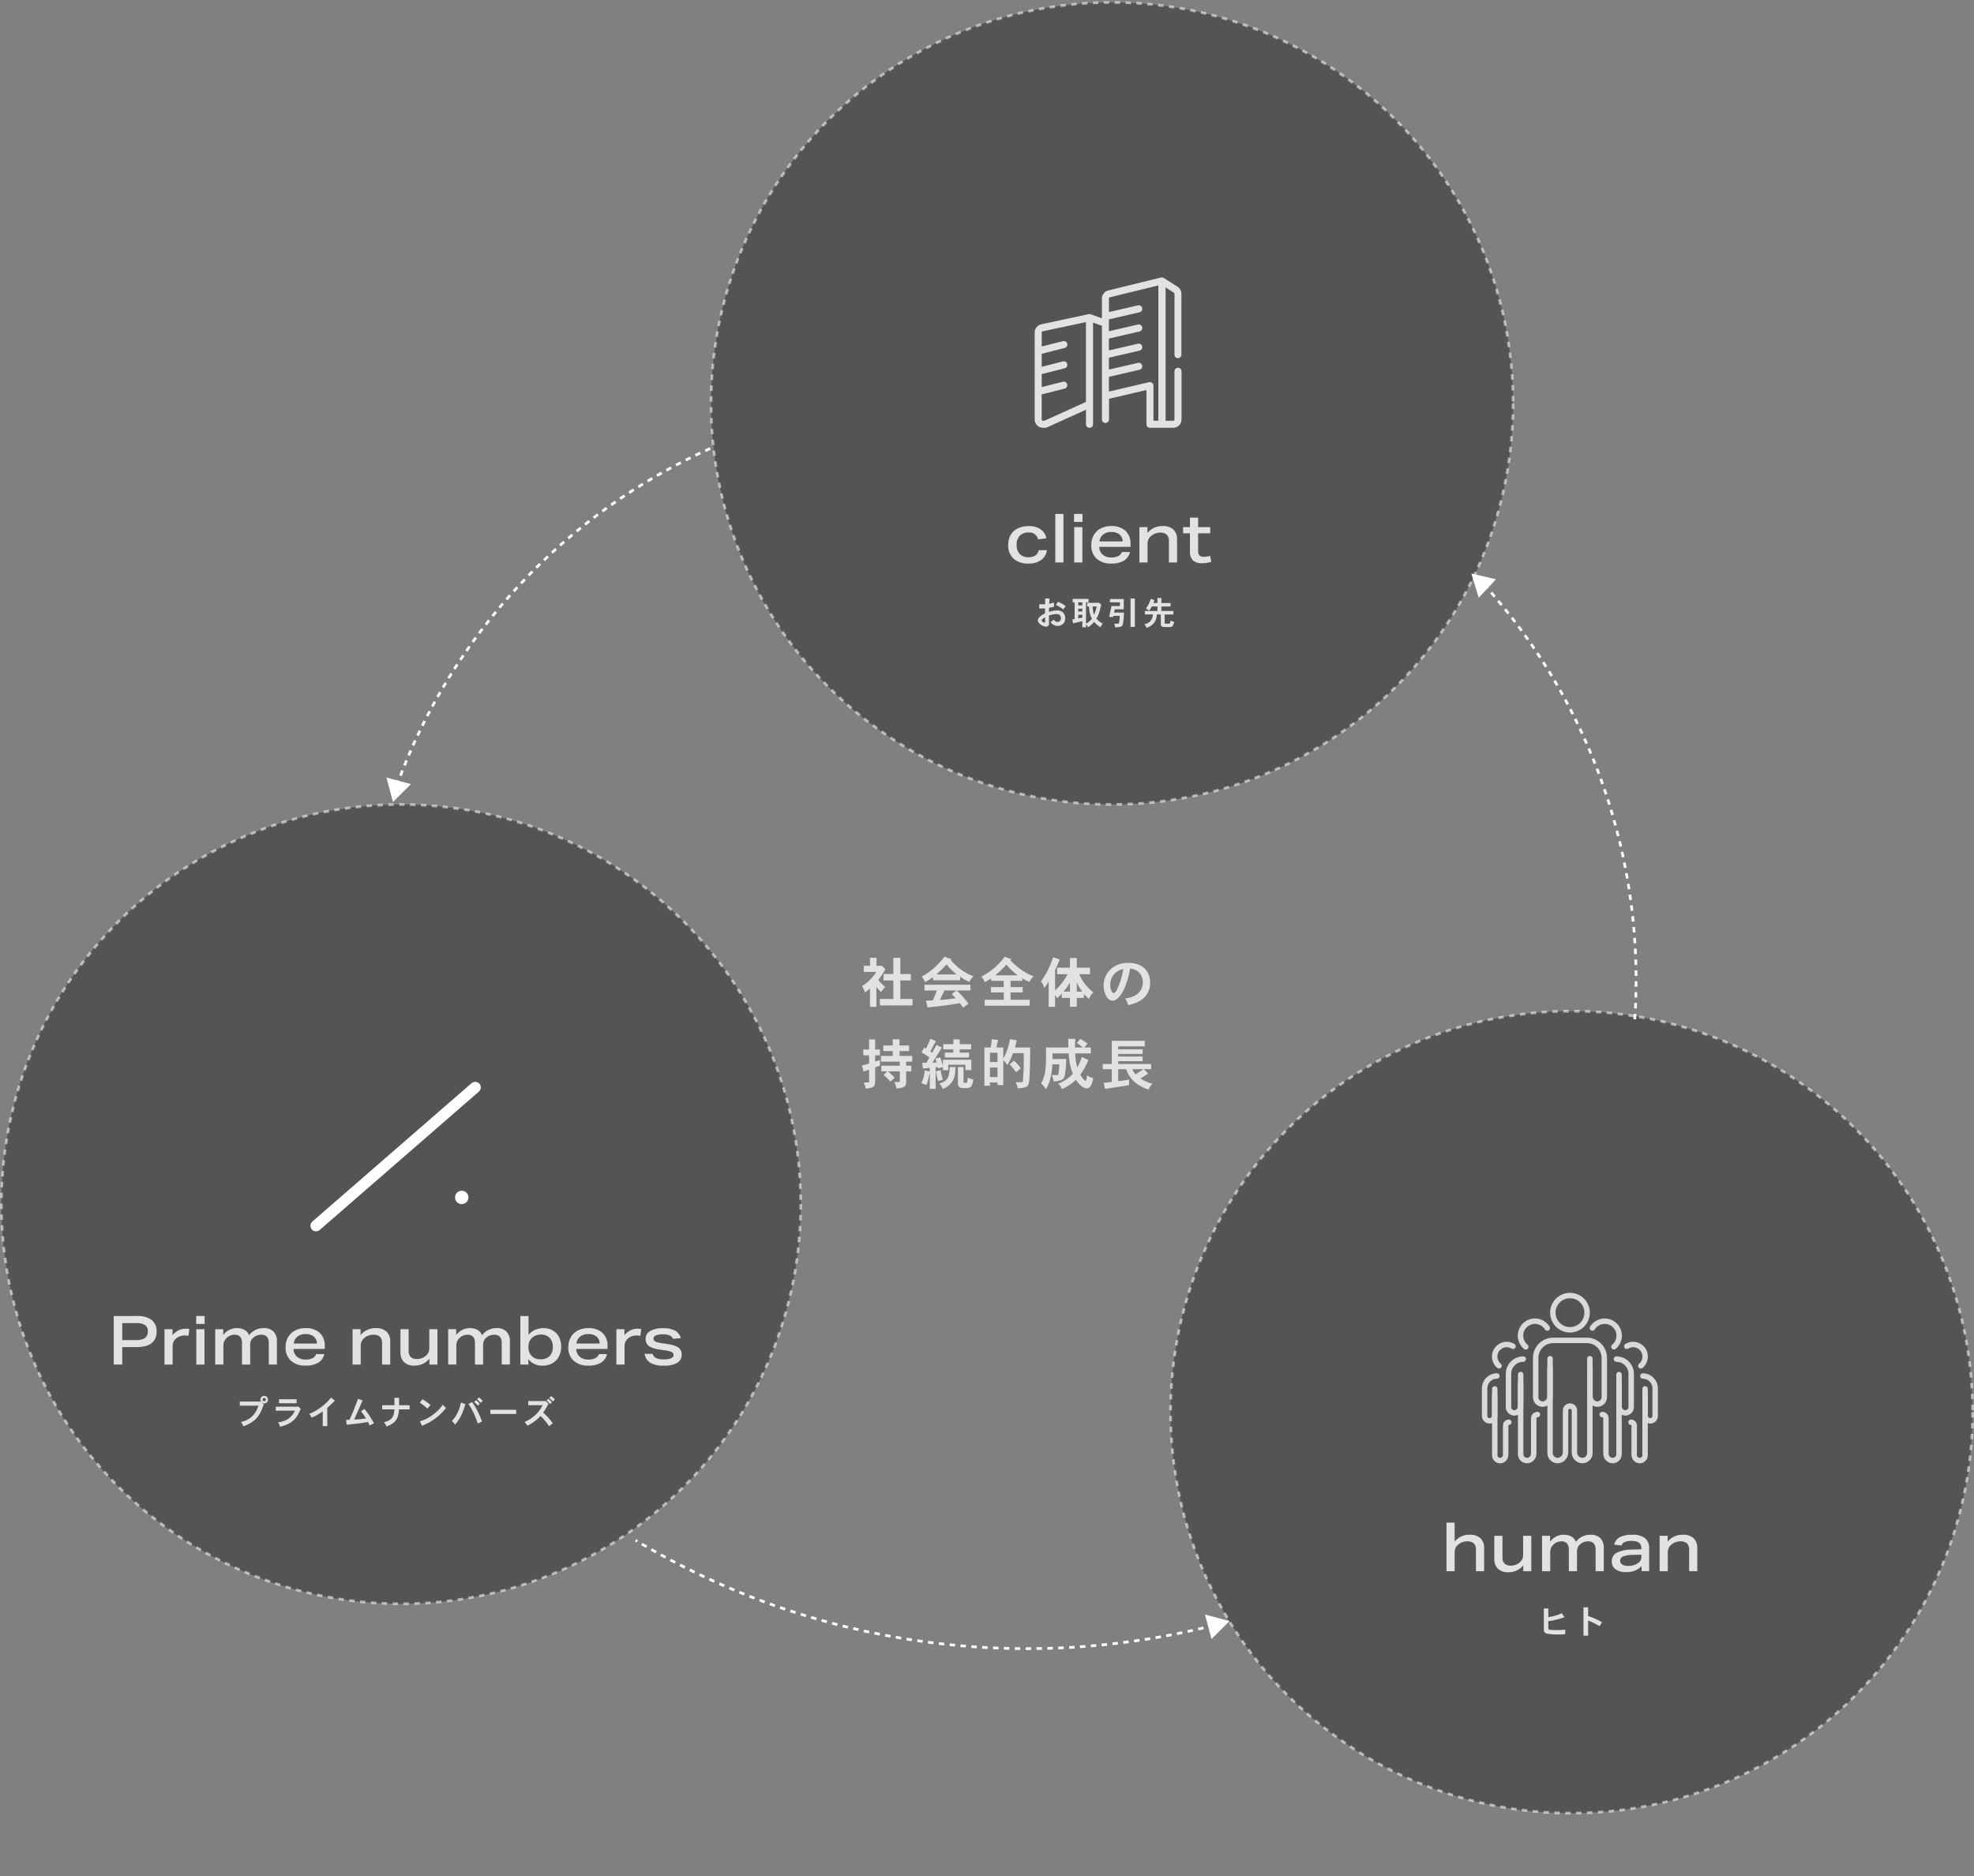
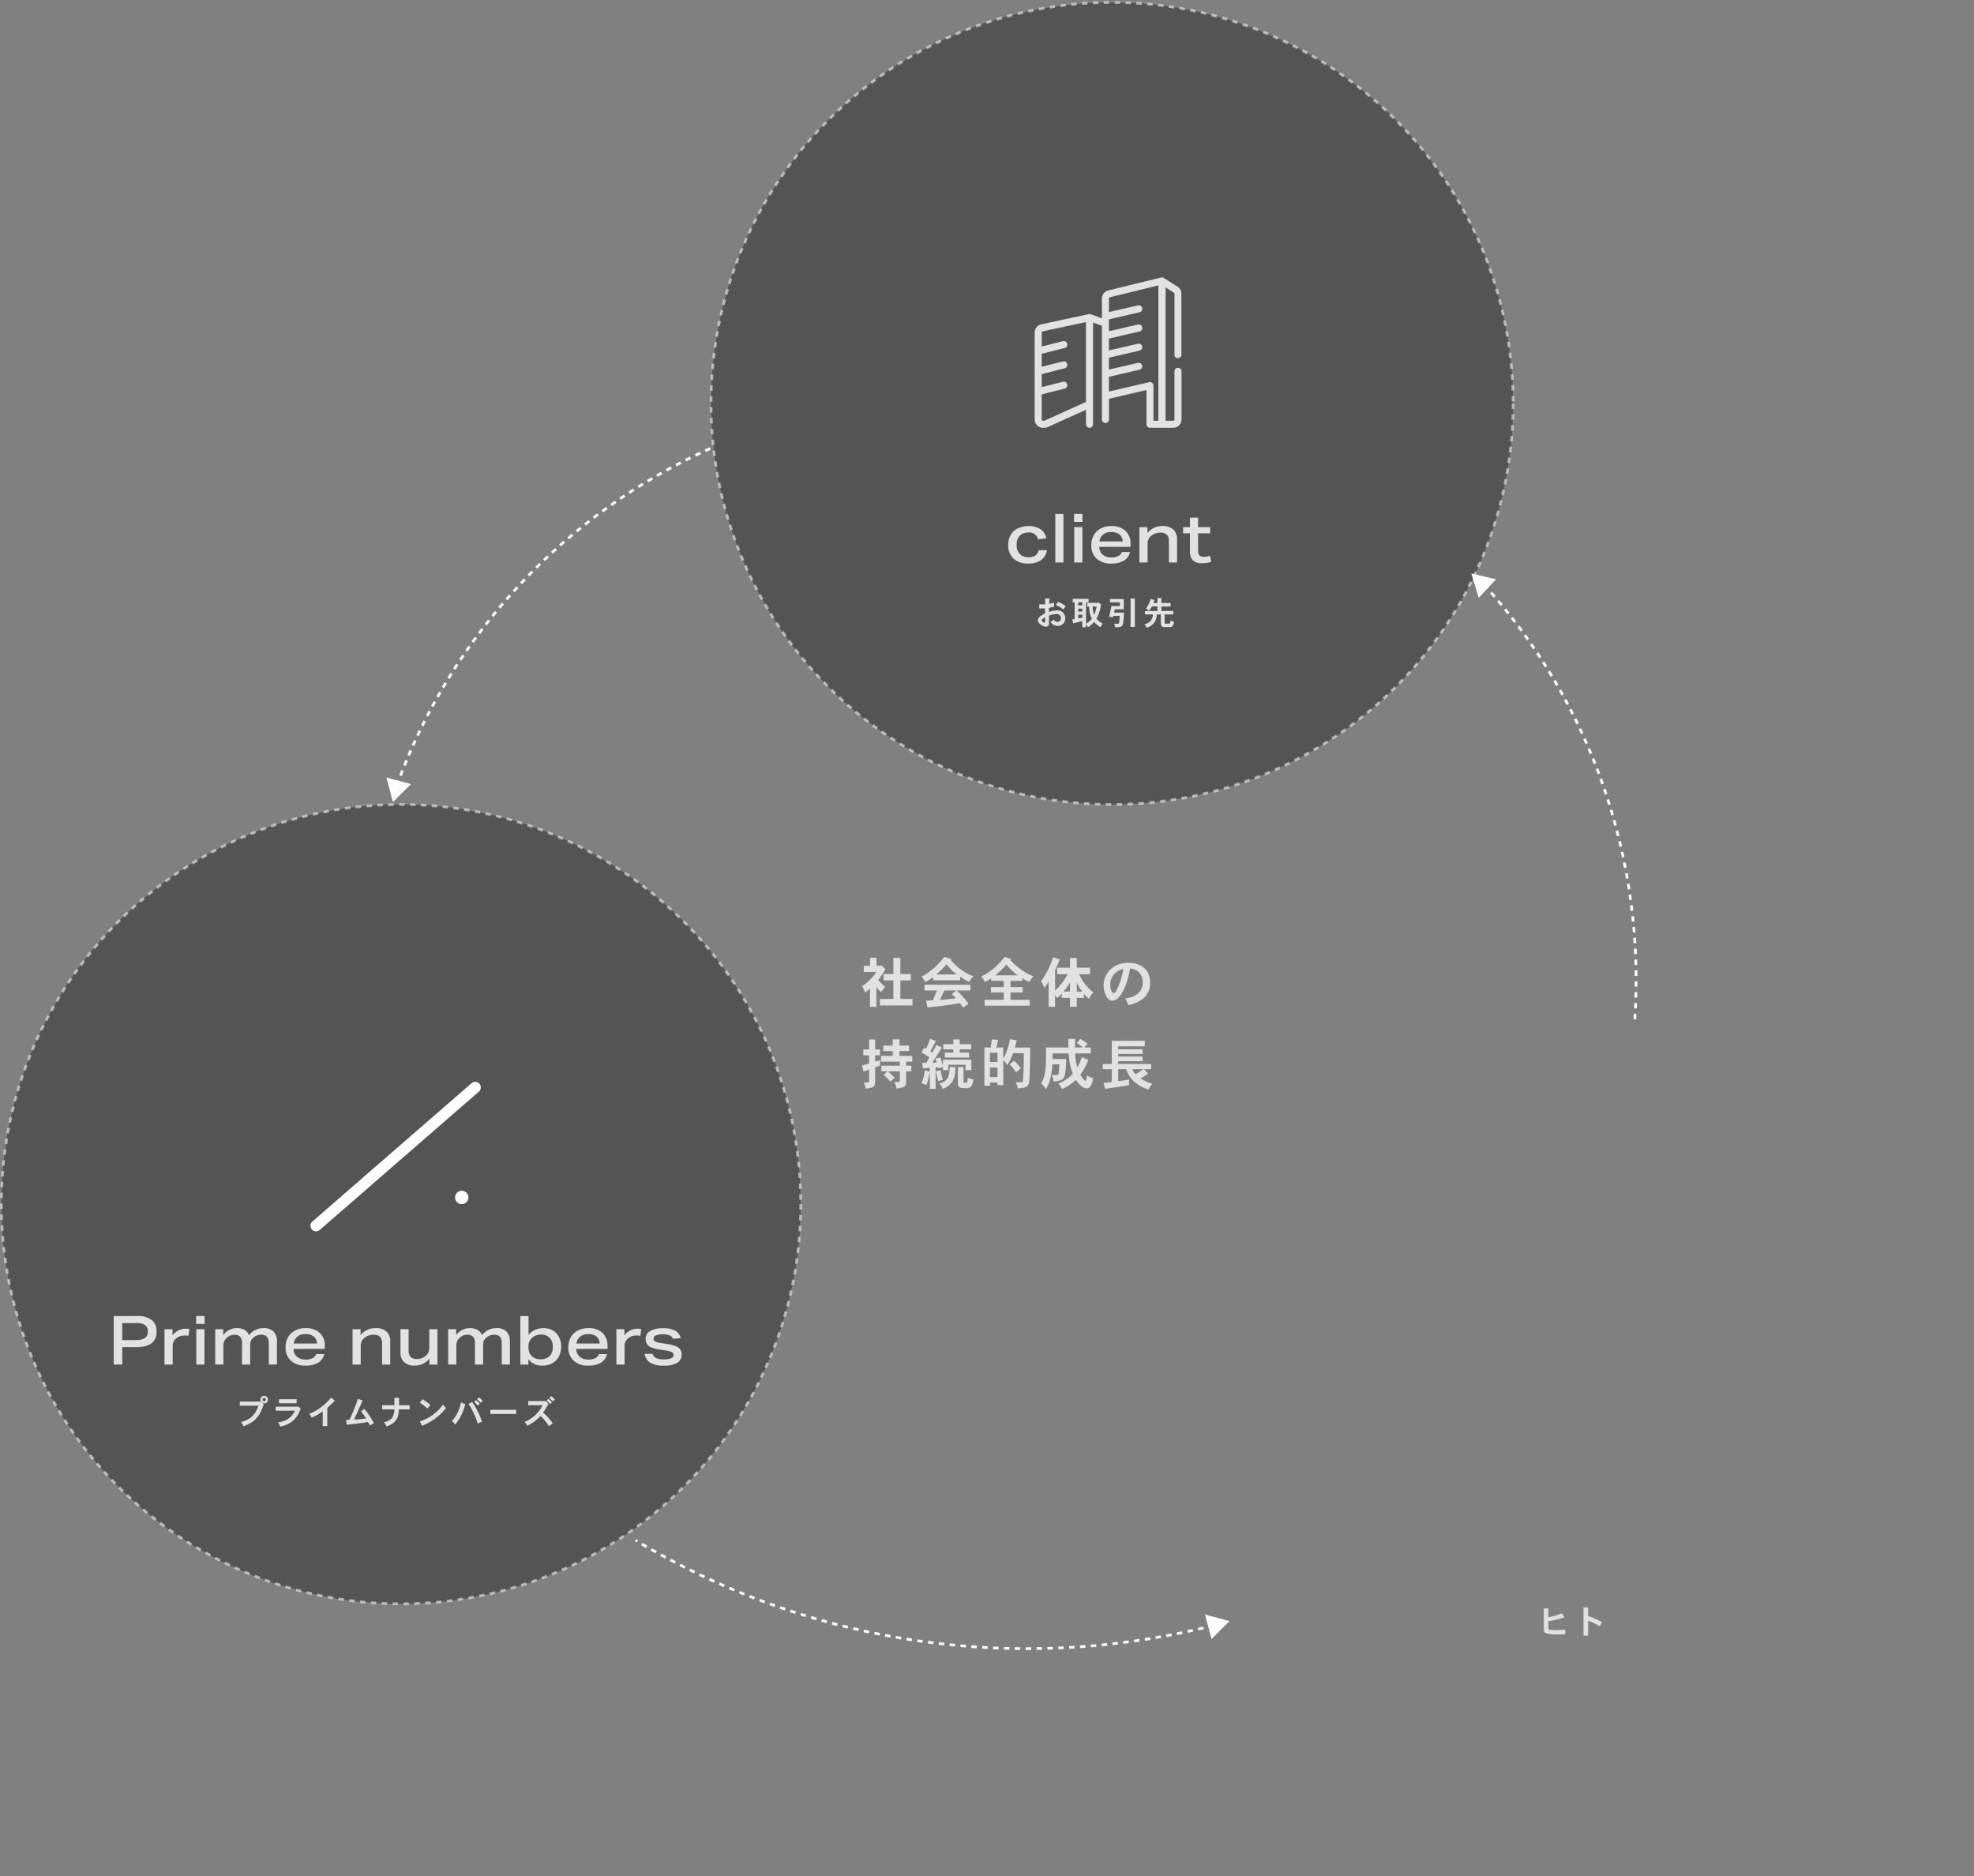
<svg xmlns="http://www.w3.org/2000/svg" xmlns:xlink="http://www.w3.org/1999/xlink" version="1.1" id="レイヤー_1" x="0px" y="0px" width="726px" height="690px" viewBox="0 0 726 690" enable-background="new 0 0 726 690" xml:space="preserve">
  <rect x="0" y="0" width="726" height="690" fill="#808080" stroke="none" />
  <path id="パス_539654" fill="#E2E2E2" d="M319.98,352.28v2.94h-2.3v2.24h4.64c-1.36,2.11-3.17,3.9-5.3,5.24  c0.48,0.72,0.86,1.5,1.12,2.32c0.64-0.43,1.25-0.92,1.82-1.44v6.74h2.36v-7.28c0.52,0.64,1.08,1.25,1.68,1.82  c0.5-0.62,1.02-1.28,1.54-1.88c-0.93-0.76-1.79-1.62-2.54-2.56c0.99-1.23,1.87-2.54,2.64-3.92l-1.4-1.38l-0.24,0.1h-1.64v-2.94  L319.98,352.28L319.98,352.28z M328.56,352.3v5.96h-3.6v2.34h3.6v6.82h-4.96v2.38h12v-2.38h-4.46v-6.82h3.84v-2.34h-3.84v-5.96  H328.56z M344.34,358.4c1.36-1.14,2.62-2.38,3.78-3.72c1.08,1.4,2.35,2.65,3.76,3.72H344.34z M347.32,351.92  c-0.58,0.78-1.22,1.52-1.9,2.22c-1.85,2.05-4.04,3.76-6.46,5.08c0.55,0.58,0.98,1.26,1.28,2c1.03-0.52,2.01-1.15,2.92-1.86v1.18  h9.96v-1.28c1.06,0.73,2.19,1.38,3.36,1.92c0.37-0.8,0.9-1.52,1.56-2.1c-3.29-1.22-6.19-3.31-8.4-6.04l0.3-0.3L347.32,351.92z   M350.04,365.6c0.52,0.52,1.02,1.06,1.48,1.56c-1.78,0.26-3.92,0.48-5.84,0.62c0.44-0.98,1.14-2.4,1.66-3.48h4.38L350.04,365.6z   M356.88,364.3v-2.12H340v2.12h4.58c-0.42,1.08-0.98,2.44-1.46,3.62l-2.58,0.12l0.58,2.5c5.92-0.64,8.06-0.9,11.88-1.6  c0.43,0.53,0.83,1.08,1.2,1.66l1.98-1.42c-0.55-0.79-1.14-1.55-1.78-2.28c-0.79-0.93-1.65-1.8-2.58-2.6L356.88,364.3L356.88,364.3z   M366.02,358.72c1.49-1.18,2.87-2.5,4.12-3.94c1.21,1.49,2.62,2.82,4.18,3.94H366.02z M369.5,351.9c-2.24,3.07-5.17,5.56-8.56,7.28  c0.53,0.61,0.96,1.3,1.28,2.04c0.79-0.42,1.56-0.88,2.3-1.38v0.92h4.64v2.28h-4.7v1.98h4.7v2.7h-7.02v2.18h16.58v-2.18h-7.06v-2.7  h4.48v-1.98h-4.48v-2.28h4.3v-0.96c0.83,0.53,1.71,0.99,2.62,1.36c0.4-0.77,0.92-1.47,1.54-2.08c-1.39-0.5-2.72-1.18-3.94-2.02  c-1.67-1.11-3.21-2.41-4.58-3.88l0.36-0.42L369.5,351.9z M391.14,364.7c0.89-1.04,1.69-2.16,2.38-3.34v3.34H391.14z M396.02,361.38  c0.36,0.64,0.48,1,0.64,1.28c0.41,0.71,0.86,1.39,1.36,2.04h-2V361.38z M392.66,358.32c-1.18,2.25-2.75,4.27-4.62,5.98v-7.44  c0.66-1.38,1.4-3.12,1.72-3.98l-2.46-0.8c-1,3.17-2.49,6.16-4.42,8.86c0.54,0.75,0.95,1.59,1.2,2.48c0.58-0.77,1.12-1.58,1.6-2.42  v9.3h2.36v-4.38c0.3,0.38,0.56,0.79,0.78,1.22c0.56-0.52,1.12-1.06,1.68-1.66v1.54h3.02v3.26h2.5v-3.26h2.62v-1.42  c0.59,0.64,1.21,1.24,1.88,1.8c0.34-0.91,0.89-1.72,1.6-2.38c-2.27-1.75-4.06-4.06-5.18-6.7h3.94v-2.4h-4.86v-3.56h-2.5v3.56h-4.72  v2.4L392.66,358.32L392.66,358.32z M413.16,356.38c-0.43,2.68-1.24,5.28-2.42,7.72c-0.14,0.24-0.56,1.14-1.18,1.14  c-0.76,0-1.24-1.8-1.24-3.04c-0.01-1.12,0.3-2.23,0.9-3.18C410.13,357.65,411.55,356.7,413.16,356.38z M414.92,369.7  c1.57-0.3,3.08-0.86,4.46-1.68c2.34-1.38,3.73-3.94,3.62-6.66c0-4.2-2.82-7.24-8.08-7.24c-5.52,0-9.04,3.88-9.04,8.36  c0,2.44,1.18,5.58,3.34,5.58c1.98,0,4.96-3.58,6.42-11.84c1.4,0.1,2.7,0.75,3.62,1.8c0.7,0.93,1.07,2.07,1.06,3.24  c0,2.1-1.06,5.3-6.5,5.98C414.33,367.99,414.71,368.82,414.92,369.7z M319.64,382.3v3.7h-2.14v2.14h2.14v3.02  c-0.76,0.22-1.66,0.5-2.62,0.74l0.58,2.18c0.68-0.22,1.42-0.5,2.04-0.68v4.38c0,0.26-0.1,0.36-0.4,0.36h-1.56  c0.35,0.71,0.58,1.47,0.68,2.26c2.5-0.3,3.5-0.46,3.5-2.5v-5.32c0.58-0.2,1.16-0.42,1.76-0.62v-2.04c-0.6,0.18-1.22,0.4-1.76,0.54  v-2.32h1.76V386h-1.76v-3.7H319.64z M324.98,395.36c0.9,0.75,1.73,1.56,2.5,2.44l1.58-1.4c-0.77-0.84-1.6-1.63-2.48-2.36h4.36v3.56  c0,0.3-0.12,0.38-0.42,0.38h-1.62c0.43,0.72,0.7,1.52,0.78,2.36c2.9-0.16,3.58-0.92,3.58-2.3v-4h1.9v-2.08h-1.9v-1.48h2.24v-2.12  h-4.68v-1.78h3.52v-2.06h-3.52v-2.26h-2.5v2.26h-3.46v2.06h3.46v1.78H324v2.12h6.94v1.48h-6.8v2.08h2.2L324.98,395.36z M340.1,393.7  c-0.14,1.62-0.54,3.21-1.2,4.7c0.74,0.26,1.36,0.44,1.86,0.64c0.31-0.86,0.57-1.73,0.76-2.62c0.12-0.56,0.26-1.14,0.44-2.14v6.2  h2.14v-7.92l0.72-0.08l0.16,0.42l1.82-0.38v1.1h1.94v-2h6.34v1.98h2.16v-3.82H346.8v2.36c-0.26-1.1-0.59-2.18-0.98-3.24l-1.82,0.46  c0.18,0.56,0.36,0.98,0.48,1.42c-0.48,0-1,0.06-1.58,0.08c0.62-0.98,2.76-4.34,3.5-5.58l-2-0.96c-0.52,0.96-1.02,1.98-1.54,2.88  l-0.7-0.46c0.64-1.16,1.32-2.5,2.02-3.82l-2-0.88c-0.54,1.32-1.06,2.54-1.6,3.68l-0.72-0.4l-0.92,1.76c1,0.55,1.97,1.17,2.88,1.86  c-0.36,0.64-0.76,1.36-1.1,1.94l-1.62,0.04l0.36,2.06c0.84-0.08,1.7-0.16,2.5-0.22v1.36L340.1,393.7z M350.62,382.3v1.74h-3.7v1.92  h3.7v1.18h-3.14v1.82h8.94v-1.82h-3.46v-1.18h4.22v-1.92h-4.22v-1.74H350.62z M349.28,392.46c-0.12,3.3-0.4,5.04-3.8,6.08  c0.55,0.55,0.98,1.22,1.24,1.96c1.27-0.44,2.38-1.23,3.22-2.28c1.12-1.48,1.38-3.06,1.5-5.76L349.28,392.46L349.28,392.46z   M352.3,392.46v6.12c-0.05,0.56,0.24,1.1,0.74,1.36c0.56,0.28,0.76,0.28,2.36,0.28c2.02,0,2.2-1.16,2.58-3.16  c-0.71-0.14-1.39-0.38-2.04-0.7c-0.12,1.9-0.32,1.9-0.78,1.9h-0.5c-0.2,0-0.3,0-0.3-0.28v-5.52L352.3,392.46L352.3,392.46z   M344.18,394c0.22,1.21,0.5,2.42,0.84,3.6c0.58-0.16,1.16-0.32,1.72-0.44c-0.33-1.17-0.59-2.35-0.8-3.54L344.18,394z M366.86,387.2  v3.4h-2.78v-3.4H366.86z M366.86,392.64v3.52h-2.78v-3.52H366.86z M376.5,387.36c0.08,3.34-0.01,6.67-0.28,10  c-0.08,0.68-0.12,0.68-0.7,0.68h-2c0.41,0.7,0.68,1.48,0.8,2.28c3.1-0.24,3.82-0.64,4.12-2.16c0.42-2.18,0.44-11.06,0.44-12.88  h-5.62c0.1-0.36,0.58-2.2,0.7-2.64l-2.5-0.44c-0.42,2.54-1.25,5-2.48,7.26v-4.2h-2.5c0.2-0.92,0.4-1.88,0.58-2.78l-2.3-0.22  c-0.12,1-0.24,1.96-0.38,3h-2.34v14.08h2.04v-1.2h2.78v0.94h2.12v-9.16c0.58,0.54,1.09,1.14,1.52,1.8c0.85-1.38,1.54-2.84,2.08-4.36  L376.5,387.36L376.5,387.36z M371.32,391.46c0.89,0.89,1.7,1.86,2.42,2.9l1.7-1.44c-0.73-1.03-1.58-1.98-2.52-2.82L371.32,391.46z   M399.98,383.86c-0.84-0.65-1.73-1.25-2.66-1.78l-1.3,1.54c0.8,0.48,1.56,1.03,2.26,1.64h-2.92c0-0.4,0.02-2.14,0.12-3.18h-2.6  c0,0.96,0.06,2.26,0.08,3.18h-8.24c0,7.7-0.02,9.92-1.8,13.22c0.7,0.59,1.28,1.31,1.7,2.12c0.74-1.1,1.29-2.33,1.6-3.62  c0.48-1.8,0.75-3.64,0.82-5.5h2.6c-0.08,1.3-0.18,2.2-0.26,2.8c-0.04,0.3-0.08,0.54-0.1,0.74c-0.02,0.2-0.04,0.38-0.66,0.38h-1.84  c0.39,0.73,0.63,1.53,0.72,2.36c3.22-0.2,3.78-0.98,4.08-2.1c0.37-2.03,0.56-4.09,0.56-6.16h-5.04v-2.06h5.94  c0.07,2.58,0.59,5.12,1.52,7.52c-1.49,1.6-3.33,2.82-5.38,3.58c0.63,0.55,1.12,1.26,1.42,2.04c1.88-0.84,3.61-2,5.1-3.42  c1.16,1.76,2.66,3.14,3.96,3.14c1.06,0,1.82-0.72,2.4-3.74c-0.81-0.2-1.58-0.54-2.26-1.02c-0.08,0.66-0.26,2.02-0.54,2.02  c-0.14,0-0.88-0.46-1.96-2.28c1.23-1.66,2.23-3.49,2.96-5.42l-2.38-1.1c-0.42,1.34-0.97,2.63-1.66,3.86  c-0.5-1.68-0.77-3.43-0.8-5.18h5.76v-2.18h-2.4L399.98,383.86z M420.5,393.24c-0.6,0.38-1,0.68-1.4,0.96  c-0.38,0.24-0.78,0.48-1.48,0.94c-0.49-0.56-0.89-1.21-1.18-1.9H420.5z M423.36,393.24v-1.9h-12.1v-1.04h8.96v-1.7h-8.96v-0.98h8.96  v-1.68h-8.96v-1.1h9.76v-2.04H408.9v8.54h-3.34v1.9h3.34v4.68c-0.66,0.14-2.7,0.34-3.02,0.36l0.56,2.2c2.52-0.34,6.6-1.02,8.8-1.36  v-2.06c-2.02,0.38-2.96,0.5-3.98,0.6v-4.42h2.9c1.52,4.1,4.22,6.18,8.3,7.5c0.28-0.81,0.75-1.54,1.36-2.14  c-1.56-0.4-3.04-1.05-4.38-1.94c1.32-0.78,2.1-1.3,2.84-1.8l-1.58-1.62L423.36,393.24L423.36,393.24z" />
  <circle id="楕円形_1529" opacity="0.545" fill="#313131" stroke="#FFFFFF" stroke-dasharray="2,2" enable-background="new    " cx="409" cy="148.38" r="147.5" />
  <circle id="楕円形_1530" opacity="0.545" fill="#313131" stroke="#FFFFFF" stroke-dasharray="2,2" enable-background="new    " cx="147.5" cy="442.88" r="147" />
  <path id="パス_539657" fill="#E2E2E2" d="M41.83,501.88v-17.85h8.55c1.91-0.14,3.8,0.37,5.39,1.44c1.25,1.05,1.92,2.63,1.81,4.26  c0.12,1.66-0.57,3.27-1.85,4.32c-1.23,0.95-3.12,1.42-5.65,1.42h-5.12v6.4L41.83,501.88L41.83,501.88z M50.1,492.88  c1.13,0.08,2.26-0.19,3.23-0.77c0.73-0.58,1.12-1.49,1.05-2.43c0.08-0.9-0.31-1.78-1.02-2.32c-0.97-0.56-2.08-0.81-3.2-0.73h-5.2  v6.25H50.1z M60.5,501.88v-13h2.95v2.23c0.58-0.75,1.32-1.37,2.16-1.8c0.82-0.41,1.72-0.63,2.64-0.62c0.47,0.01,0.94,0.05,1.4,0.12  l-0.35,2.5c-0.45-0.08-0.91-0.12-1.38-0.12c-1.17-0.05-2.32,0.35-3.2,1.12c-0.77,0.63-1.22,1.58-1.22,2.58v7h-3V501.88z   M72.2,501.88v-13h3v13H72.2z M72.15,486.95v-2.93h3.1v2.93H72.15z M98.85,501.88V494c0.07-0.84-0.17-1.68-0.67-2.35  c-0.58-0.55-1.36-0.82-2.15-0.75c-1.11,0-2.17,0.42-2.97,1.18c-0.33,0.29-0.59,0.65-0.78,1.05c-0.18,0.39-0.28,0.82-0.27,1.25v7.5  h-3V494c0.07-0.84-0.17-1.68-0.68-2.35c-0.58-0.55-1.36-0.82-2.15-0.75c-1.12,0.01-2.19,0.48-2.95,1.3  c-0.7,0.67-1.08,1.59-1.08,2.55v7.12h-3v-13h2.95v2.15c1.16-1.6,3.02-2.55,5-2.55c0.99-0.03,1.97,0.19,2.85,0.66  c0.76,0.44,1.35,1.13,1.65,1.96c1.26-1.69,3.25-2.66,5.35-2.62c1.34-0.09,2.66,0.37,3.65,1.27c0.9,1.03,1.35,2.37,1.25,3.73v8.4h-3  V501.88z M107.95,496.13c-0.01,1.09,0.45,2.14,1.26,2.86c0.89,0.74,2.03,1.12,3.19,1.06c0.87,0.03,1.74-0.14,2.54-0.51  c0.63-0.31,1.12-0.85,1.36-1.51h2.97c-0.29,1.33-1.11,2.48-2.26,3.2c-1.42,0.77-3.03,1.13-4.64,1.05c-1.96,0.11-3.89-0.54-5.39-1.81  c-1.34-1.29-2.06-3.1-1.96-4.96c-0.02-1.27,0.28-2.52,0.89-3.64c0.59-1.06,1.48-1.92,2.55-2.49c1.2-0.62,2.54-0.93,3.89-0.9  c1.9-0.12,3.78,0.5,5.24,1.74c1.29,1.28,1.97,3.05,1.86,4.86v1.05L107.95,496.13L107.95,496.13z M116.57,494.13  c0.02-0.99-0.41-1.93-1.16-2.56c-0.89-0.66-1.98-0.98-3.09-0.91c-1.06-0.04-2.1,0.29-2.94,0.94c-0.78,0.63-1.27,1.54-1.36,2.54h8.55  V494.13z M140.52,501.88v-7.85c0.08-0.87-0.2-1.73-0.77-2.39c-0.71-0.55-1.6-0.82-2.5-0.74c-0.63,0-1.25,0.12-1.84,0.35  c-0.58,0.22-1.11,0.56-1.56,0.98c-0.74,0.64-1.17,1.57-1.18,2.55v7.1h-3v-13h2.95v2.15c1.35-1.66,3.4-2.61,5.55-2.55  c1.44-0.1,2.87,0.35,3.99,1.27c0.96,0.99,1.46,2.35,1.36,3.73v8.4H140.52z M157.93,501.88v-2.15c-1.34,1.65-3.35,2.59-5.48,2.55  c-1.39,0.09-2.76-0.37-3.82-1.27c-0.95-0.97-1.44-2.3-1.35-3.65v-8.48h3v7.95c-0.07,0.83,0.21,1.65,0.76,2.27  c0.65,0.55,1.49,0.82,2.34,0.75c1.23,0.01,2.42-0.45,3.32-1.27c0.76-0.64,1.19-1.58,1.18-2.58v-7.12h3v13L157.93,501.88  L157.93,501.88z M184.53,501.88V494c0.07-0.84-0.17-1.68-0.68-2.35c-0.58-0.55-1.36-0.82-2.15-0.75c-1.11,0-2.17,0.42-2.98,1.18  c-0.33,0.29-0.59,0.65-0.77,1.05c-0.18,0.39-0.28,0.82-0.27,1.25v7.5h-3V494c0.07-0.84-0.17-1.68-0.68-2.35  c-0.58-0.55-1.36-0.82-2.15-0.75c-1.12,0.01-2.19,0.48-2.95,1.3c-0.7,0.67-1.08,1.59-1.07,2.55v7.12h-3v-13h2.95v2.15  c1.16-1.6,3.02-2.55,5-2.55c0.99-0.03,1.97,0.19,2.85,0.66c0.76,0.44,1.35,1.13,1.65,1.96c1.26-1.69,3.25-2.66,5.35-2.62  c1.34-0.09,2.66,0.37,3.65,1.27c0.9,1.03,1.35,2.37,1.25,3.73v8.4h-3V501.88z M191.38,501.88v-17.85h3v6.93  c0.63-0.79,1.44-1.42,2.36-1.83c1-0.44,2.07-0.66,3.16-0.65c1.17-0.02,2.33,0.26,3.36,0.82c0.98,0.55,1.78,1.38,2.3,2.38  c0.58,1.11,0.86,2.35,0.84,3.6c0.02,1.24-0.26,2.48-0.82,3.59c-0.54,1.04-1.36,1.91-2.38,2.5c-1.1,0.62-2.34,0.94-3.6,0.91  c-2.04,0.12-4-0.76-5.27-2.35v1.95L191.38,501.88L191.38,501.88z M194.35,495.73c-0.02,1.12,0.4,2.19,1.18,3  c0.85,0.84,2.03,1.28,3.23,1.2c1.25,0.09,2.48-0.33,3.4-1.17c0.82-0.94,1.24-2.18,1.15-3.42c0.07-1.22-0.35-2.41-1.16-3.31  c-0.87-0.83-2.04-1.26-3.24-1.19c-0.63,0-1.26,0.12-1.85,0.36c-0.57,0.22-1.09,0.56-1.52,0.99c-0.38,0.37-0.67,0.81-0.88,1.3  c-0.2,0.48-0.3,0.99-0.3,1.5L194.35,495.73z M211.93,496.13c-0.01,1.09,0.45,2.14,1.26,2.86c0.89,0.74,2.03,1.12,3.19,1.06  c0.87,0.03,1.74-0.14,2.54-0.51c0.63-0.31,1.12-0.85,1.36-1.51h2.98c-0.29,1.33-1.11,2.48-2.26,3.2c-1.42,0.77-3.03,1.13-4.64,1.05  c-1.96,0.11-3.89-0.54-5.39-1.81c-1.34-1.29-2.06-3.1-1.96-4.96c-0.02-1.27,0.28-2.52,0.89-3.64c0.59-1.06,1.48-1.92,2.55-2.49  c1.2-0.62,2.54-0.93,3.89-0.9c1.9-0.12,3.78,0.5,5.24,1.74c1.29,1.28,1.97,3.05,1.86,4.86v1.05L211.93,496.13L211.93,496.13z   M220.55,494.13c0.02-0.99-0.41-1.93-1.16-2.56c-0.89-0.66-1.98-0.98-3.09-0.91c-1.06-0.04-2.1,0.29-2.94,0.94  c-0.78,0.63-1.27,1.54-1.36,2.54h8.55V494.13z M226.7,501.88v-13h2.95v2.23c0.58-0.75,1.32-1.37,2.16-1.8  c0.82-0.41,1.72-0.63,2.64-0.62c0.47,0.01,0.94,0.05,1.4,0.12l-0.35,2.5c-0.45-0.08-0.91-0.12-1.38-0.12  c-1.17-0.05-2.32,0.35-3.2,1.12c-0.77,0.63-1.22,1.58-1.22,2.58v7h-3V501.88z M247.52,492.43c-0.22-0.57-0.67-1.03-1.24-1.27  c-0.8-0.3-1.66-0.44-2.51-0.4c-0.86-0.04-1.72,0.09-2.52,0.39c-0.5,0.15-0.86,0.61-0.88,1.14c-0.02,0.31,0.07,0.62,0.27,0.86  c0.26,0.24,0.58,0.4,0.93,0.49c0.61,0.17,1.23,0.29,1.85,0.38l1.68,0.25c1.15,0.14,2.28,0.42,3.38,0.81  c0.68,0.23,1.27,0.66,1.71,1.23c0.36,0.56,0.54,1.22,0.51,1.89c0.05,1.25-0.58,2.43-1.66,3.06c-1.51,0.79-3.21,1.14-4.91,1.04  c-1.72,0.1-3.44-0.27-4.96-1.07c-1.15-0.73-1.92-1.94-2.09-3.3H240c0.19,0.68,0.66,1.25,1.29,1.56c0.88,0.37,1.83,0.54,2.79,0.49  c2.43,0,3.65-0.54,3.65-1.62c0.01-0.46-0.25-0.89-0.68-1.08c-0.8-0.33-1.64-0.54-2.5-0.62l-1.68-0.25c-1.12-0.13-2.22-0.4-3.27-0.8  c-0.67-0.25-1.25-0.69-1.66-1.28c-0.35-0.6-0.52-1.28-0.49-1.97c-0.01-1.18,0.64-2.27,1.69-2.83c1.42-0.75,3.03-1.11,4.64-1.02  c1.54-0.08,3.09,0.21,4.49,0.86c1.06,0.6,1.82,1.61,2.11,2.79L247.52,492.43z" />
  <path id="パス_539658" fill="#E2E2E2" d="M95.56,515.5h-7.37v1.51h6.9c-0.78,1.99-1.93,4.94-6.48,6.02  c0.41,0.44,0.71,0.98,0.86,1.57c3.95-1.38,5.73-3.31,7.02-6.67c0.08-0.2,0.43-1.19,0.53-1.4l-1.28-1.13L95.56,515.5z M96.56,514.78  c0.02-0.33,0.28-0.6,0.61-0.62c0.34,0.01,0.61,0.28,0.62,0.62c0,0.34-0.27,0.61-0.6,0.61c-0.01,0-0.01,0-0.02,0  C96.83,515.39,96.55,515.12,96.56,514.78L96.56,514.78z M97.17,513.39c-0.76,0.01-1.38,0.62-1.4,1.39c0.04,0.76,0.65,1.37,1.42,1.4  c0.76,0,1.37-0.62,1.37-1.38c0-0.01,0-0.02,0-0.02C98.56,514.01,97.94,513.39,97.17,513.39L97.17,513.39L97.17,513.39z   M102.6,514.65v1.46h6.48v-1.46H102.6z M109.44,517.38h-8.03v1.46h7.04c-0.51,1.22-1.36,2.27-2.45,3.02  c-1.15,0.71-2.44,1.15-3.78,1.27c0.42,0.44,0.68,1,0.74,1.61c0.86-0.16,1.71-0.42,2.51-0.78c2.15-0.89,3.84-2.63,4.68-4.8  c0.13-0.34,0.29-0.68,0.46-1.01l-0.97-0.88L109.44,517.38z M120.37,517.81c1.36-1.21,1.51-1.37,2.78-2.64l-1.39-1.13  c-1.06,1.31-2.28,2.49-3.64,3.49c-1.35,1.04-2.85,1.88-4.45,2.48c0.42,0.38,0.72,0.87,0.89,1.42c1.48-0.59,2.87-1.39,4.13-2.36v5.45  h1.68V517.81z M127.5,524.02c4.45-0.48,5.42-0.59,7.84-1.02c0.23,0.4,0.41,0.85,0.61,1.28l1.57-0.81c-0.97-1.87-2.14-3.63-3.48-5.26  l-1.27,0.83c0.67,0.85,1.29,1.74,1.86,2.66c-1.45,0.22-2.91,0.36-4.38,0.43c0.44-1,2.59-5.93,3.11-7.04l-1.7-0.6  c-0.91,2.62-1.95,5.19-3.13,7.7l-1.24,0.04L127.5,524.02z M145.07,514.12v2.72h-4.51v1.52h4.5c-0.18,2.53-0.64,3.9-3.82,4.76  c0.39,0.45,0.69,0.97,0.88,1.54c4.18-1.42,4.45-3.96,4.62-6.3h3.92v-1.52h-3.89v-2.72H145.07z M158.32,516.75  c-0.91-0.8-1.9-1.51-2.94-2.12l-0.98,1.25c1,0.65,1.93,1.39,2.81,2.2L158.32,516.75z M155.22,524.43c1.44-0.59,2.81-1.31,4.1-2.17  c1.81-1.2,3.41-2.7,4.73-4.44c-0.46-0.32-0.84-0.74-1.14-1.21c-2.08,2.93-5.06,5.1-8.48,6.18L155.22,524.43z M175.45,514.66  c0.49,0.38,0.95,0.81,1.36,1.28l0.73-0.72c-0.43-0.46-0.9-0.88-1.39-1.27L175.45,514.66z M176.45,516.28  c-0.42-0.47-0.87-0.9-1.35-1.3l-0.72,0.66c0.5,0.41,0.97,0.85,1.4,1.34L176.45,516.28z M169.51,515.84  c-0.44,2.55-1.6,4.93-3.32,6.86c0.48,0.33,0.88,0.77,1.16,1.28c1.53-1.74,2.66-3.78,3.31-6c0.11-0.32,0.23-0.74,0.48-1.55  L169.51,515.84z M172.32,516.37c1.47,2.22,2.61,4.65,3.38,7.2l1.58-0.7c-0.86-2.57-2.09-5-3.64-7.22L172.32,516.37z M180.35,518.52  v1.52h9.48v-1.52H180.35z M202.01,514.14c0.46,0.41,0.9,0.84,1.32,1.3l0.74-0.72c-0.4-0.46-0.85-0.87-1.34-1.22L202.01,514.14z   M203.01,515.74c-0.41-0.46-0.86-0.88-1.34-1.26l-0.65,0.61c0.46,0.41,0.89,0.84,1.3,1.3L203.01,515.74z M200.51,515.31h-6.23v1.52  h5.29c-1.39,2.81-3.77,5-6.68,6.17c0.45,0.38,0.81,0.86,1.06,1.4c1.84-0.89,3.49-2.12,4.87-3.62c0.61,0.59,1.18,1.21,1.72,1.86  c0.51,0.6,0.97,1.23,1.38,1.9l1.37-1.06c-1.01-1.46-2.2-2.78-3.54-3.94c0.44-0.57,0.82-1.17,1.16-1.8c0.12-0.19,0.66-1.19,0.82-1.39  l-1.02-1.1L200.51,515.31z" />
  <g id="グループ_8570" transform="translate(1183.759 2114.09)">
-     <circle id="楕円形_1531" opacity="0.545" fill="#313131" stroke="#FFFFFF" stroke-dasharray="2,2" enable-background="new    " cx="-605.76" cy="-1594.71" r="147.5" />
-     <path id="パス_539660" fill="#E2E2E2" d="M-640.93-1536.21v-7.85c0.08-0.87-0.2-1.73-0.77-2.39c-0.71-0.55-1.6-0.82-2.5-0.74   c-0.63,0-1.25,0.12-1.84,0.35c-0.58,0.22-1.11,0.56-1.56,0.97c-0.74,0.64-1.17,1.57-1.17,2.55v7.1h-3v-17.85h3v6.95   c1.35-1.64,3.38-2.56,5.5-2.5c1.44-0.1,2.87,0.35,3.99,1.27c0.96,0.99,1.46,2.35,1.36,3.73v8.4h-3.01V-1536.21z M-623.53-1536.21   v-2.15c-1.34,1.65-3.35,2.59-5.47,2.55c-1.39,0.09-2.76-0.37-3.83-1.28c-0.95-0.97-1.44-2.3-1.35-3.65v-8.48h3v7.95   c-0.07,0.83,0.21,1.65,0.76,2.28c0.65,0.55,1.49,0.82,2.34,0.75c1.23,0.01,2.42-0.45,3.33-1.28c0.76-0.64,1.19-1.58,1.17-2.58   v-7.12h3v13h-2.95V-1536.21z M-596.93-1536.21v-7.88c0.07-0.84-0.17-1.68-0.67-2.35c-0.58-0.55-1.36-0.82-2.15-0.75   c-1.11,0-2.17,0.42-2.97,1.18c-0.33,0.29-0.59,0.65-0.77,1.05c-0.18,0.39-0.28,0.82-0.28,1.25v7.5h-3v-7.88   c0.07-0.84-0.17-1.68-0.67-2.35c-0.58-0.55-1.36-0.82-2.15-0.75c-1.12,0.01-2.19,0.48-2.95,1.3c-0.7,0.67-1.08,1.59-1.08,2.55v7.12   h-3v-13h2.95v2.15c1.16-1.6,3.02-2.55,5-2.55c0.99-0.03,1.97,0.19,2.85,0.66c0.76,0.44,1.35,1.13,1.65,1.96   c1.26-1.69,3.25-2.66,5.35-2.62c1.34-0.09,2.66,0.37,3.65,1.27c0.9,1.03,1.35,2.37,1.25,3.73v8.4L-596.93-1536.21L-596.93-1536.21z    M-580.01-1536.21v-1.88c-0.71,0.73-1.56,1.3-2.5,1.69c-1.01,0.38-2.09,0.56-3.18,0.54c-1.38,0.09-2.75-0.28-3.9-1.04   c-0.92-0.69-1.43-1.79-1.38-2.94c-0.06-1.31,0.63-2.54,1.79-3.16c1.76-0.82,3.69-1.22,5.64-1.16l3.45-0.1v-0.43   c0-1.77-1.17-2.65-3.5-2.65c-0.89-0.04-1.79,0.1-2.62,0.41c-0.57,0.22-1.01,0.68-1.2,1.26l-2.67-0.3c0.25-1.18,0.99-2.19,2.05-2.76   c1.42-0.67,2.98-0.97,4.55-0.89c1.67-0.13,3.33,0.31,4.71,1.25c1.08,0.96,1.65,2.38,1.54,3.82v8.32h-2.78V-1536.21z    M-580.08-1542.29l-3.4,0.1c-1.16-0.03-2.31,0.17-3.39,0.58c-0.63,0.24-1.04,0.85-1.04,1.52c-0.02,0.59,0.29,1.14,0.8,1.44   c0.68,0.38,1.45,0.56,2.23,0.51c0.7,0,1.4-0.1,2.06-0.31c0.62-0.19,1.2-0.49,1.71-0.89c0.66-0.48,1.05-1.26,1.02-2.07v-0.88   H-580.08z M-562.53-1536.21v-7.85c0.08-0.87-0.2-1.73-0.78-2.39c-0.71-0.55-1.6-0.82-2.5-0.74c-0.63,0-1.25,0.12-1.84,0.35   c-0.58,0.22-1.11,0.56-1.56,0.97c-0.74,0.64-1.17,1.57-1.17,2.55v7.1h-3v-13h2.95v2.15c1.35-1.66,3.4-2.61,5.55-2.55   c1.44-0.1,2.87,0.35,3.99,1.27c0.96,0.99,1.46,2.35,1.36,3.73v8.4h-3V-1536.21z" />
    <path id="パス_539659" fill="#E2E2E2" d="M-615.97-1522.51v7.64c0,0.89,0.19,1.39,1.4,1.68c1.36,0.2,2.73,0.29,4.1,0.25   c0.84,0,1.3-0.01,2.38-0.08v-1.67c-1.02,0.11-2.05,0.15-3.07,0.14c-0.52,0-1.62,0-2.36-0.07c-0.6-0.07-0.8-0.14-0.8-0.74v-2.45   c2.02-0.28,4.01-0.77,5.94-1.45l-0.95-1.48c-0.78,0.36-1.59,0.65-2.42,0.89c-0.84,0.25-1.7,0.43-2.57,0.54v-3.2L-615.97-1522.51   L-615.97-1522.51z M-601.38-1522.91v10.42h1.7v-5.59c1.47,0.57,2.89,1.28,4.22,2.12l0.88-1.5c-1.62-0.92-3.32-1.68-5.09-2.25v-3.2   L-601.38-1522.91L-601.38-1522.91z" />
  </g>
  <g id="グループ_8572" transform="translate(-62.327 -72.001)">
    <path id="パス_165383" fill="#FFFFFF" d="M178.55,524.88c-1.13,0-2.05-0.92-2.05-2.05c0-0.59,0.26-1.16,0.71-1.55l58.55-50.89   c0.86-0.74,2.15-0.65,2.9,0.2s0.65,2.15-0.2,2.9l0,0l-58.55,50.89C179.53,524.7,179.05,524.88,178.55,524.88" />
    <path id="パス_165384" fill="#FFFFFF" d="M232.15,509.95c-1.36,0-2.46,1.1-2.46,2.46c0,1.36,1.1,2.46,2.46,2.46   s2.46-1.1,2.46-2.46l0,0C234.61,511.05,233.51,509.95,232.15,509.95" />
  </g>
  <g id="グループ_8577" transform="translate(174.537 124.646)">
    <g id="グループ_8578" transform="translate(1124 2093)">
      <g>
        <g>
          <defs>
-             <rect id="SVGID_1_" x="-753.5" y="-1742.12" width="64.7" height="62.66" />
-           </defs>
+             </defs>
          <clipPath id="SVGID_00000061437878823087978340000009687268209367909796_">
            <use xlink:href="#SVGID_1_" overflow="visible" />
          </clipPath>
          <g id="グループ_8577-2" transform="translate(0 0)" clip-path="url(#SVGID_00000061437878823087978340000009687268209367909796_)">
            <path id="パス_165398" fill="none" stroke="#D9D9D9" stroke-width="2" stroke-linecap="round" stroke-linejoin="round" d="       M-721.13-1728.55c-3.48,0-6.3-2.82-6.3-6.3c0-3.48,2.82-6.3,6.3-6.3s6.3,2.82,6.3,6.3l0,0       C-714.83-1731.37-717.65-1728.55-721.13-1728.55z" />
            <path id="パス_165399" fill="none" stroke="#D9D9D9" stroke-width="2" stroke-linecap="round" stroke-linejoin="round" d="       M-728.45-1717.92v34.44c-0.13,1.54,1.02,2.89,2.56,3.02c0.05,0,0.11,0.01,0.16,0.01c1.66-0.02,2.99-1.37,2.97-3.03l0,0v-15.39       c0-0.9,0.73-1.63,1.63-1.63s1.63,0.73,1.63,1.63v15.39c-0.02,1.66,1.31,3.01,2.97,3.03c0,0,0,0,0.01,0       c1.55-0.04,2.77-1.33,2.72-2.87c0-0.05,0-0.11-0.01-0.16v-34.44" />
-             <path id="パス_165400" fill="none" stroke="#D9D9D9" stroke-width="2" stroke-linecap="round" stroke-linejoin="round" d="       M-728.48-1714.33v10.31c0.02,1.53-1.22,2.79-2.75,2.81l0,0c-1.43-0.04-2.56-1.23-2.52-2.66c0-0.05,0-0.1,0.01-0.15v-14.21       c0-3.54,2.87-6.42,6.42-6.42l0,0h12.4c3.54,0,6.41,2.88,6.41,6.42v14.21c0.12,1.43-0.94,2.68-2.36,2.8       c-0.05,0-0.1,0.01-0.15,0.01c-1.53-0.02-2.77-1.27-2.75-2.81v-10.31" />
+             <path id="パス_165400" fill="none" stroke="#D9D9D9" stroke-width="2" stroke-linecap="round" stroke-linejoin="round" d="       M-728.48-1714.33v10.31c0.02,1.53-1.22,2.79-2.75,2.81l0,0c-1.43-0.04-2.56-1.23-2.52-2.66c0-0.05,0-0.1,0.01-0.15v-14.21       c0-3.54,2.87-6.42,6.42-6.42h12.4c3.54,0,6.41,2.88,6.41,6.42v14.21c0.12,1.43-0.94,2.68-2.36,2.8       c-0.05,0-0.1,0.01-0.15,0.01c-1.53-0.02-2.77-1.27-2.75-2.81v-10.31" />
            <path id="パス_165401" fill="none" stroke="#D9D9D9" stroke-width="2" stroke-linecap="round" stroke-linejoin="round" d="       M-737.39-1722.29c-2.26-1.87-2.58-5.22-0.71-7.49c1.87-2.26,5.22-2.58,7.49-0.71c0.45,0.37,0.83,0.81,1.14,1.3" />
            <path id="パス_165402" fill="none" stroke="#D9D9D9" stroke-width="2" stroke-linecap="round" stroke-linejoin="round" d="       M-739.27-1712.08v29.08c-0.11,1.3,0.86,2.44,2.16,2.55c0.05,0,0.09,0.01,0.14,0.01c1.4-0.01,2.52-1.16,2.51-2.56v-13       c0-0.76,0.61-1.38,1.37-1.38l0,0" />
-             <path id="パス_165403" fill="none" stroke="#D9D9D9" stroke-width="2" stroke-linecap="round" stroke-linejoin="round" d="       M-739.3-1709.06v8.71c0.01,1.3-1.03,2.36-2.32,2.37l0,0c-1.21-0.03-2.16-1.04-2.13-2.24c0-0.04,0-0.09,0.01-0.13v-12       c0-2.99,2.43-5.42,5.42-5.42h-0.34" />
            <path id="パス_165404" fill="none" stroke="#D9D9D9" stroke-width="2" stroke-linecap="round" stroke-linejoin="round" d="       M-704.97-1722.29c2.26-1.87,2.58-5.22,0.71-7.49c-1.87-2.26-5.22-2.58-7.49-0.71c-0.45,0.37-0.83,0.81-1.14,1.3" />
            <path id="パス_165405" fill="none" stroke="#D9D9D9" stroke-width="2" stroke-linecap="round" stroke-linejoin="round" d="       M-703.09-1712.08v29.08c0.11,1.3-0.86,2.44-2.16,2.55c-0.05,0-0.09,0.01-0.14,0.01c-1.4-0.01-2.52-1.16-2.51-2.56v-13       c0-0.76-0.61-1.38-1.37-1.38l0,0" />
            <path id="パス_165406" fill="none" stroke="#D9D9D9" stroke-width="2" stroke-linecap="round" stroke-linejoin="round" d="       M-703.06-1709.06v8.71c-0.01,1.3,1.03,2.36,2.32,2.37l0,0c1.21-0.03,2.16-1.04,2.13-2.25c0-0.04,0-0.08-0.01-0.12v-12       c0-2.99-2.43-5.42-5.42-5.42h0.34" />
            <path id="パス_165407" fill="none" stroke="#D9D9D9" stroke-width="2" stroke-linecap="round" stroke-linejoin="round" d="       M-695.08-1715.3c1.89-1.56,2.15-4.35,0.59-6.24c-1.41-1.7-3.85-2.11-5.73-0.95" />
            <path id="パス_165408" fill="none" stroke="#D9D9D9" stroke-width="2" stroke-linecap="round" stroke-linejoin="round" d="       M-693.51-1706.81v24.23c0.09,1.08-0.71,2.04-1.8,2.13c-0.04,0-0.08,0.01-0.12,0.01c-1.17-0.01-2.1-0.97-2.09-2.13l0,0v-10.83       c0-0.63-0.51-1.15-1.15-1.15" />
-             <path id="パス_165409" fill="none" stroke="#D9D9D9" stroke-width="2" stroke-linecap="round" stroke-linejoin="round" d="       M-693.49-1704.29v7.26c-0.01,1.08,0.86,1.96,1.93,1.97c1.01-0.03,1.8-0.86,1.77-1.87c0-0.04,0-0.07-0.01-0.1v-10       c0-2.49-2.02-4.52-4.51-4.52h0.29" />
            <path id="パス_165410" fill="none" stroke="#D9D9D9" stroke-width="2" stroke-linecap="round" stroke-linejoin="round" d="       M-747.22-1715.3c-1.89-1.56-2.15-4.35-0.59-6.24c1.41-1.7,3.85-2.11,5.73-0.95" />
            <path id="パス_165411" fill="none" stroke="#D9D9D9" stroke-width="2" stroke-linecap="round" stroke-linejoin="round" d="       M-748.79-1706.81v24.23c-0.09,1.08,0.71,2.04,1.8,2.13c0.04,0,0.08,0.01,0.12,0.01c1.17-0.01,2.1-0.97,2.09-2.13v-10.83       c0-0.63,0.51-1.15,1.15-1.15" />
            <path id="パス_165412" fill="none" stroke="#D9D9D9" stroke-width="2" stroke-linecap="round" stroke-linejoin="round" d="       M-748.82-1704.29v7.26c0.01,1.08-0.86,1.96-1.93,1.97c-1.01-0.03-1.8-0.86-1.78-1.87c0-0.04,0-0.07,0.01-0.11v-10       c0-2.49,2.02-4.52,4.52-4.52h-0.29" />
          </g>
        </g>
      </g>
    </g>
  </g>
  <path id="パス_539655" fill="#E2E2E2" d="M385.05,202.33c-0.18,1.47-0.96,2.79-2.15,3.66c-1.37,0.91-3,1.37-4.65,1.29  c-1.99,0.12-3.96-0.53-5.49-1.81c-1.36-1.32-2.07-3.17-1.96-5.06c-0.03-1.27,0.28-2.52,0.89-3.64c0.6-1.05,1.5-1.89,2.59-2.42  c1.25-0.6,2.63-0.9,4.02-0.86c1.55-0.07,3.08,0.34,4.39,1.16c1.13,0.78,1.9,1.98,2.14,3.34l-3.05,0.4c-0.35-1.62-1.85-2.71-3.5-2.55  c-1.19-0.07-2.36,0.36-3.23,1.19c-0.81,0.92-1.23,2.12-1.15,3.34c-0.09,1.24,0.32,2.46,1.14,3.4c0.88,0.83,2.08,1.26,3.29,1.18  c2.08,0,3.32-0.87,3.7-2.6h3.02V202.33z M388.12,206.88v-17.85h3v17.85H388.12z M395.08,206.88v-13h3v13H395.08z M395.02,191.95  v-2.93h3.1v2.93H395.02z M404.27,201.13c-0.01,1.09,0.45,2.14,1.26,2.86c0.89,0.74,2.03,1.12,3.19,1.06  c0.87,0.03,1.74-0.14,2.54-0.51c0.63-0.31,1.12-0.85,1.36-1.51h2.98c-0.29,1.33-1.11,2.48-2.26,3.2c-1.42,0.77-3.02,1.13-4.64,1.05  c-1.96,0.11-3.89-0.54-5.39-1.81c-1.34-1.29-2.06-3.1-1.96-4.96c-0.02-1.27,0.28-2.52,0.89-3.64c0.59-1.06,1.48-1.92,2.55-2.49  c1.2-0.62,2.54-0.93,3.89-0.9c1.9-0.12,3.78,0.5,5.24,1.74c1.29,1.28,1.97,3.05,1.86,4.86v1.05L404.27,201.13L404.27,201.13z   M412.9,199.13c0.02-0.99-0.41-1.93-1.16-2.56c-0.89-0.66-1.98-0.98-3.09-0.91c-1.06-0.04-2.1,0.29-2.94,0.94  c-0.78,0.63-1.27,1.54-1.36,2.54L412.9,199.13L412.9,199.13z M429.9,206.88v-7.85c0.08-0.87-0.2-1.73-0.77-2.39  c-0.71-0.55-1.6-0.82-2.5-0.74c-0.63,0-1.25,0.12-1.84,0.35c-0.58,0.22-1.11,0.56-1.56,0.98c-0.74,0.64-1.17,1.57-1.18,2.55v7.1h-3  v-13H422v2.15c1.35-1.66,3.4-2.61,5.55-2.55c1.44-0.1,2.87,0.35,3.99,1.27c0.96,0.99,1.46,2.35,1.36,3.73v8.4L429.9,206.88  L429.9,206.88z M445.48,206.63c-1.11,0.35-2.26,0.53-3.42,0.52c-1.22,0.11-2.43-0.28-3.36-1.06c-0.79-0.95-1.17-2.18-1.06-3.41  v-6.53h-2.52v-2.27h2.52v-3.5h3v3.5h4.45v2.27h-4.45v6.62c-0.04,0.56,0.14,1.11,0.51,1.53c0.44,0.37,1.01,0.55,1.59,0.5  c0.78,0,1.56-0.13,2.3-0.38L445.48,206.63z" />
  <path id="パス_539656" fill="#E2E2E2" d="M384.38,228.67c0,0.36-0.17,0.36-0.26,0.36c-0.22,0-1.03-0.49-1.03-0.86  s0.66-0.77,1.3-1.13L384.38,228.67z M384.4,220.11c0,0.31-0.01,1.81-0.01,2.14c-0.37,0.02-0.65,0.05-0.9,0.05  c-0.4,0-0.61-0.01-1.25-0.05l-0.05,1.5c0.49,0.02,0.77,0.04,1.03,0.04s0.54-0.01,1.12-0.04c0,0.59,0.01,1.38,0.01,1.84  c-2.16,1.04-2.65,2-2.65,2.57c0,1.16,1.86,2.34,3.01,2.34c0.6,0.02,1.1-0.46,1.11-1.05c0-0.06,0-0.12-0.01-0.18  c0-0.67-0.01-1.96-0.02-2.86c0.85-0.33,1.75-0.53,2.66-0.59c1.48,0,1.76,0.97,1.76,1.57c0.02,0.72-0.54,1.33-1.26,1.37  c-0.59-0.02-1.11-0.37-1.37-0.9c-0.34,0.38-0.76,0.69-1.22,0.9c0.57,0.89,1.54,1.44,2.6,1.46c1.49,0.06,2.76-1.1,2.82-2.59  c0-0.07,0-0.14,0-0.21c0.08-1.53-1.1-2.84-2.63-2.92c-0.13-0.01-0.27,0-0.4,0.01c-1.01,0.03-2.01,0.22-2.96,0.56  c0-0.46,0.01-1.03,0.01-1.49c0.94-0.2,1.04-0.23,1.86-0.44l-0.04-1.54c-0.57,0.2-1.16,0.35-1.75,0.46c0.02-0.74,0.06-1.08,0.13-1.94  h-1.6V220.11z M391.96,222.93c-0.87-0.67-1.83-1.2-2.87-1.56l-0.74,1.15c0.97,0.41,1.88,0.96,2.69,1.63L391.96,222.93z   M404.06,221.61l-0.13,0.1h-4.1v1.36h0.71c-0.02,1.57,0.33,3.12,1.03,4.52c-0.6,0.73-1.32,1.34-2.15,1.79v-7.85h0.92v-1.28h-5.83  v1.28h0.72v6.19l-0.89,0.08l0.34,1.45c0.48-0.1,2.84-0.65,3.38-0.78v2.24h1.36v-1.1c0.3,0.32,0.54,0.69,0.71,1.1  c0.86-0.52,1.62-1.18,2.26-1.96c0.66,0.77,1.45,1.42,2.33,1.93c0.21-0.48,0.5-0.91,0.85-1.3c-0.89-0.45-1.69-1.07-2.33-1.84  c0.56-0.96,0.98-2,1.26-3.07c0.07-0.3,0.42-1.79,0.5-2.12L404.06,221.61z M398.06,223.88v1.03h-1.5v-1.03H398.06z M398.06,221.53  v1.13h-1.5v-1.13H398.06z M398.06,226.11v1.06c-0.48,0.11-1.01,0.18-1.5,0.26v-1.32L398.06,226.11L398.06,226.11z M403.31,223.06  c-0.18,1.05-0.48,2.07-0.9,3.05c-0.36-0.98-0.56-2.01-0.56-3.05H403.31z M415.8,220.14v10.44h1.57v-10.44H415.8z M408.22,220.3v1.24  h3.66v1.37h-3.1c-0.18,0.85-0.61,2.95-0.86,3.92l1.44,0.19l0.12-0.5h2.35c-0.02,0.78-0.09,1.55-0.22,2.32  c-0.07,0.46-0.16,0.55-0.44,0.56h-1.42c0.21,0.42,0.35,0.87,0.41,1.33c2.4-0.04,2.68-0.35,2.92-1.67c0.19-1.24,0.29-2.49,0.3-3.74  h-3.66c0.07-0.34,0.2-0.82,0.31-1.22h3.27v-3.79h-5.08V220.3z M425.69,219.93v1.84h-1.49c0.12-0.34,0.26-0.73,0.38-1.06l-1.37-0.47  c-0.36,1.29-0.95,2.5-1.75,3.56c0.42,0.23,0.8,0.51,1.15,0.83c0.39-0.49,0.74-1.02,1.02-1.58h2.05v1.66h-4.6v1.28h2.93  c0.03,1.83-1.33,3.38-3.14,3.6c0.37,0.35,0.64,0.8,0.77,1.29c2.27-0.51,3.87-2.56,3.8-4.88h1.49v3.4c0,1.22,0.77,1.24,1.79,1.24  h1.54c0.83-0.01,1.21-0.35,1.6-1.9c-0.48-0.08-0.93-0.27-1.32-0.55c-0.07,0.48-0.16,1.09-0.47,1.19c-0.12,0.02-1.08,0.02-1.28,0.02  c-0.36,0-0.46-0.08-0.46-0.26V226h3.19v-1.28h-4.38v-1.66h3.38v-1.28h-3.38v-1.84h-1.45V219.93z" />
  <g id="グループ_8579" transform="translate(1134 1844.144)">
    <g>
      <g>
        <defs>
          <rect id="SVGID_00000126283368397883385090000017063123249240506809_" x="-753.5" y="-1742.12" width="54" height="55.33" />
        </defs>
        <clipPath id="SVGID_00000134954398191554682980000000934502335640838024_">
          <use xlink:href="#SVGID_00000126283368397883385090000017063123249240506809_" overflow="visible" />
        </clipPath>
        <g id="グループ_8575" clip-path="url(#SVGID_00000134954398191554682980000000934502335640838024_)">
          <path id="パス_165397" fill="#E2E2E2" d="M-707.98-1689.4h-1.8v-12.91c0-0.72-0.59-1.3-1.31-1.3c-0.1,0-0.2,0.01-0.29,0.03      l-14.78,3.45v-5.41l11.26-2.61c0.7-0.16,1.14-0.86,0.97-1.56c-0.16-0.7-0.86-1.14-1.56-0.97l-10.67,2.47v-4.37l11.26-2.61      c0.7-0.16,1.14-0.86,0.97-1.56c-0.16-0.7-0.86-1.14-1.56-0.97l-10.67,2.47v-4.37l11.26-2.61c0.7-0.16,1.14-0.86,0.98-1.57      c-0.16-0.7-0.86-1.14-1.57-0.98l-10.67,2.47v-4.37l11.26-2.61c0.7-0.16,1.14-0.86,0.98-1.56s-0.86-1.14-1.56-0.98l-10.67,2.47      v-4.99c0-0.1,0.03-0.2,0.09-0.28c0.03-0.04,0.06-0.07,0.1-0.1c0.04-0.02,0.07-0.04,0.11-0.06l17.88-4.38v49.77H-707.98z       M-734.63-1696.3l-15.26,6.9h-0.58c-0.05,0-0.11-0.01-0.16-0.03c-0.08-0.03-0.14-0.09-0.19-0.16c-0.02-0.04-0.04-0.08-0.05-0.12      c-0.01-0.05-0.02-0.09-0.02-0.14v-9.24l8.45-2.13c0.7-0.18,1.12-0.89,0.95-1.58s-0.89-1.12-1.58-0.94l-7.81,1.97v-4.78      l8.45-2.14c0.7-0.18,1.12-0.88,0.94-1.58s-0.88-1.12-1.58-0.94l-7.81,1.97v-4.78l8.45-2.13c0.7-0.18,1.12-0.89,0.95-1.58      c-0.18-0.7-0.89-1.12-1.58-0.94l-7.81,1.98v-5.13c0-0.05,0.01-0.11,0.03-0.16c0.03-0.07,0.07-0.14,0.12-0.19      c0.05-0.05,0.12-0.08,0.19-0.1l15.92-3.41v29.38H-734.63z M-700.8-1712.41c0.72,0,1.3-0.58,1.3-1.3v-22.41      c0-0.52-0.13-1.02-0.38-1.47s-0.6-0.84-1.04-1.11l-5.06-3.21h-0.01c-0.01-0.01-0.02-0.01-0.03-0.02l-0.05-0.03      c-0.01,0-0.01-0.01-0.02-0.01l-0.04-0.01c-0.02-0.01-0.04-0.02-0.06-0.03c-0.01,0-0.02-0.01-0.03-0.01s-0.02,0-0.03-0.01      c-0.02-0.01-0.04-0.01-0.06-0.02s-0.02-0.01-0.03-0.01l-0.04-0.01c-0.02,0-0.04-0.01-0.05-0.01l-0.03-0.01      c-0.02,0-0.03,0-0.04,0l0,0c-0.02,0-0.03,0-0.05,0h-0.03h-0.05h-0.03l-0.01-0.02c-0.01,0-0.02,0-0.03,0h-0.04h-0.01l-0.05,0.01      h-0.03l-0.04,0.01h-0.01c-0.02,0-0.04,0.01-0.06,0.01c-0.01,0-0.02,0-0.02,0h-0.01l-19.53,4.79l-0.05,0.01      c-0.32,0.09-0.62,0.24-0.89,0.43c-0.82,0.57-1.3,1.51-1.3,2.51v7.26l-4.11-1.46c-0.07-0.03-0.15-0.05-0.22-0.06      c-0.02,0-0.04-0.01-0.05-0.01l-0.06-0.01c-0.03,0-0.05,0-0.08,0h-0.05c-0.03,0-0.06,0-0.09,0s-0.03,0-0.05,0l-0.09,0.01h-0.03      l-17.5,3.76c-0.86,0.19-1.59,0.73-2.01,1.5c-0.25,0.46-0.39,0.97-0.39,1.49v32c0,1.01,0.5,1.96,1.33,2.53      c0.5,0.34,1.09,0.53,1.7,0.53h0.87c0.18,0,0.37-0.04,0.54-0.11l14.43-6.53v5.34c0,0.72,0.58,1.3,1.3,1.3s1.3-0.58,1.3-1.3      v-37.38l3.26,1.15v34.47c0,0.72,0.58,1.3,1.3,1.3s1.3-0.58,1.3-1.3v-0.34c0.01-0.07,0.02-0.13,0.02-0.2l0,0v-7.07l13.76-3.21      v12.58c0,0.72,0.58,1.3,1.3,1.3h8.56c0.41,0,0.81-0.08,1.19-0.24c0.54-0.23,1.01-0.62,1.33-1.11c0.17-0.25,0.29-0.52,0.38-0.8      c0.09-0.29,0.13-0.59,0.14-0.9v-17.72c0-0.72-0.58-1.3-1.3-1.3s-1.3,0.58-1.3,1.3l0,0v17.73c0,0.06-0.01,0.12-0.03,0.18      c-0.03,0.08-0.09,0.15-0.16,0.2c-0.03,0.02-0.07,0.04-0.11,0.05s-0.08,0.02-0.12,0.02h-2.84v-49.05l3.06,1.95      c0.06,0.04,0.11,0.1,0.15,0.16c0.04,0.07,0.06,0.14,0.06,0.22v22.41C-702.1-1712.99-701.52-1712.41-700.8-1712.41" />
        </g>
      </g>
    </g>
  </g>
  <g id="グループ_8567" transform="translate(893.526 1907.304)">
    <path id="パス_165380" fill="none" stroke="#FFFFFF" stroke-miterlimit="10" stroke-dasharray="2,2" d="M-747.64-1618.3   c20.1-55.37,61.83-100.19,115.61-124.2" />
    <path id="パス_165381" fill="#FFFFFF" d="M-749-1612.32l6.6-6.59l-9.01-2.42L-749-1612.32z" />
  </g>
  <g id="グループ_8569" transform="matrix(-0.469, 0.883, -0.883, -0.469, 1411.691, 2010.531)">
    <path id="パス_165380-2" fill="none" stroke="#FFFFFF" stroke-width="1" stroke-miterlimit="9.996" stroke-dasharray="1.999,1.999" d="   M-1179.79,1607.29c20.1-55.37,61.83-100.19,115.61-124.2" />
    <path id="パス_165381-2" fill="#FFFFFF" d="M-1181.15,1613.28l6.6-6.59l-9.01-2.42L-1181.15,1613.28z" />
  </g>
  <g id="グループ_8568" transform="translate(1048.712 2412.735) rotate(-120)">
    <path id="パス_165380-3" fill="none" stroke="#FFFFFF" stroke-miterlimit="10" stroke-dasharray="2,2" d="M1871.84,389.81   c19.59-73.35,68.13-135.6,134.5-172.47" />
    <path id="パス_165381-3" fill="#FFFFFF" d="M1871.4,391.63l6.6-6.59l-9.01-2.42L1871.4,391.63z" />
  </g>
</svg>